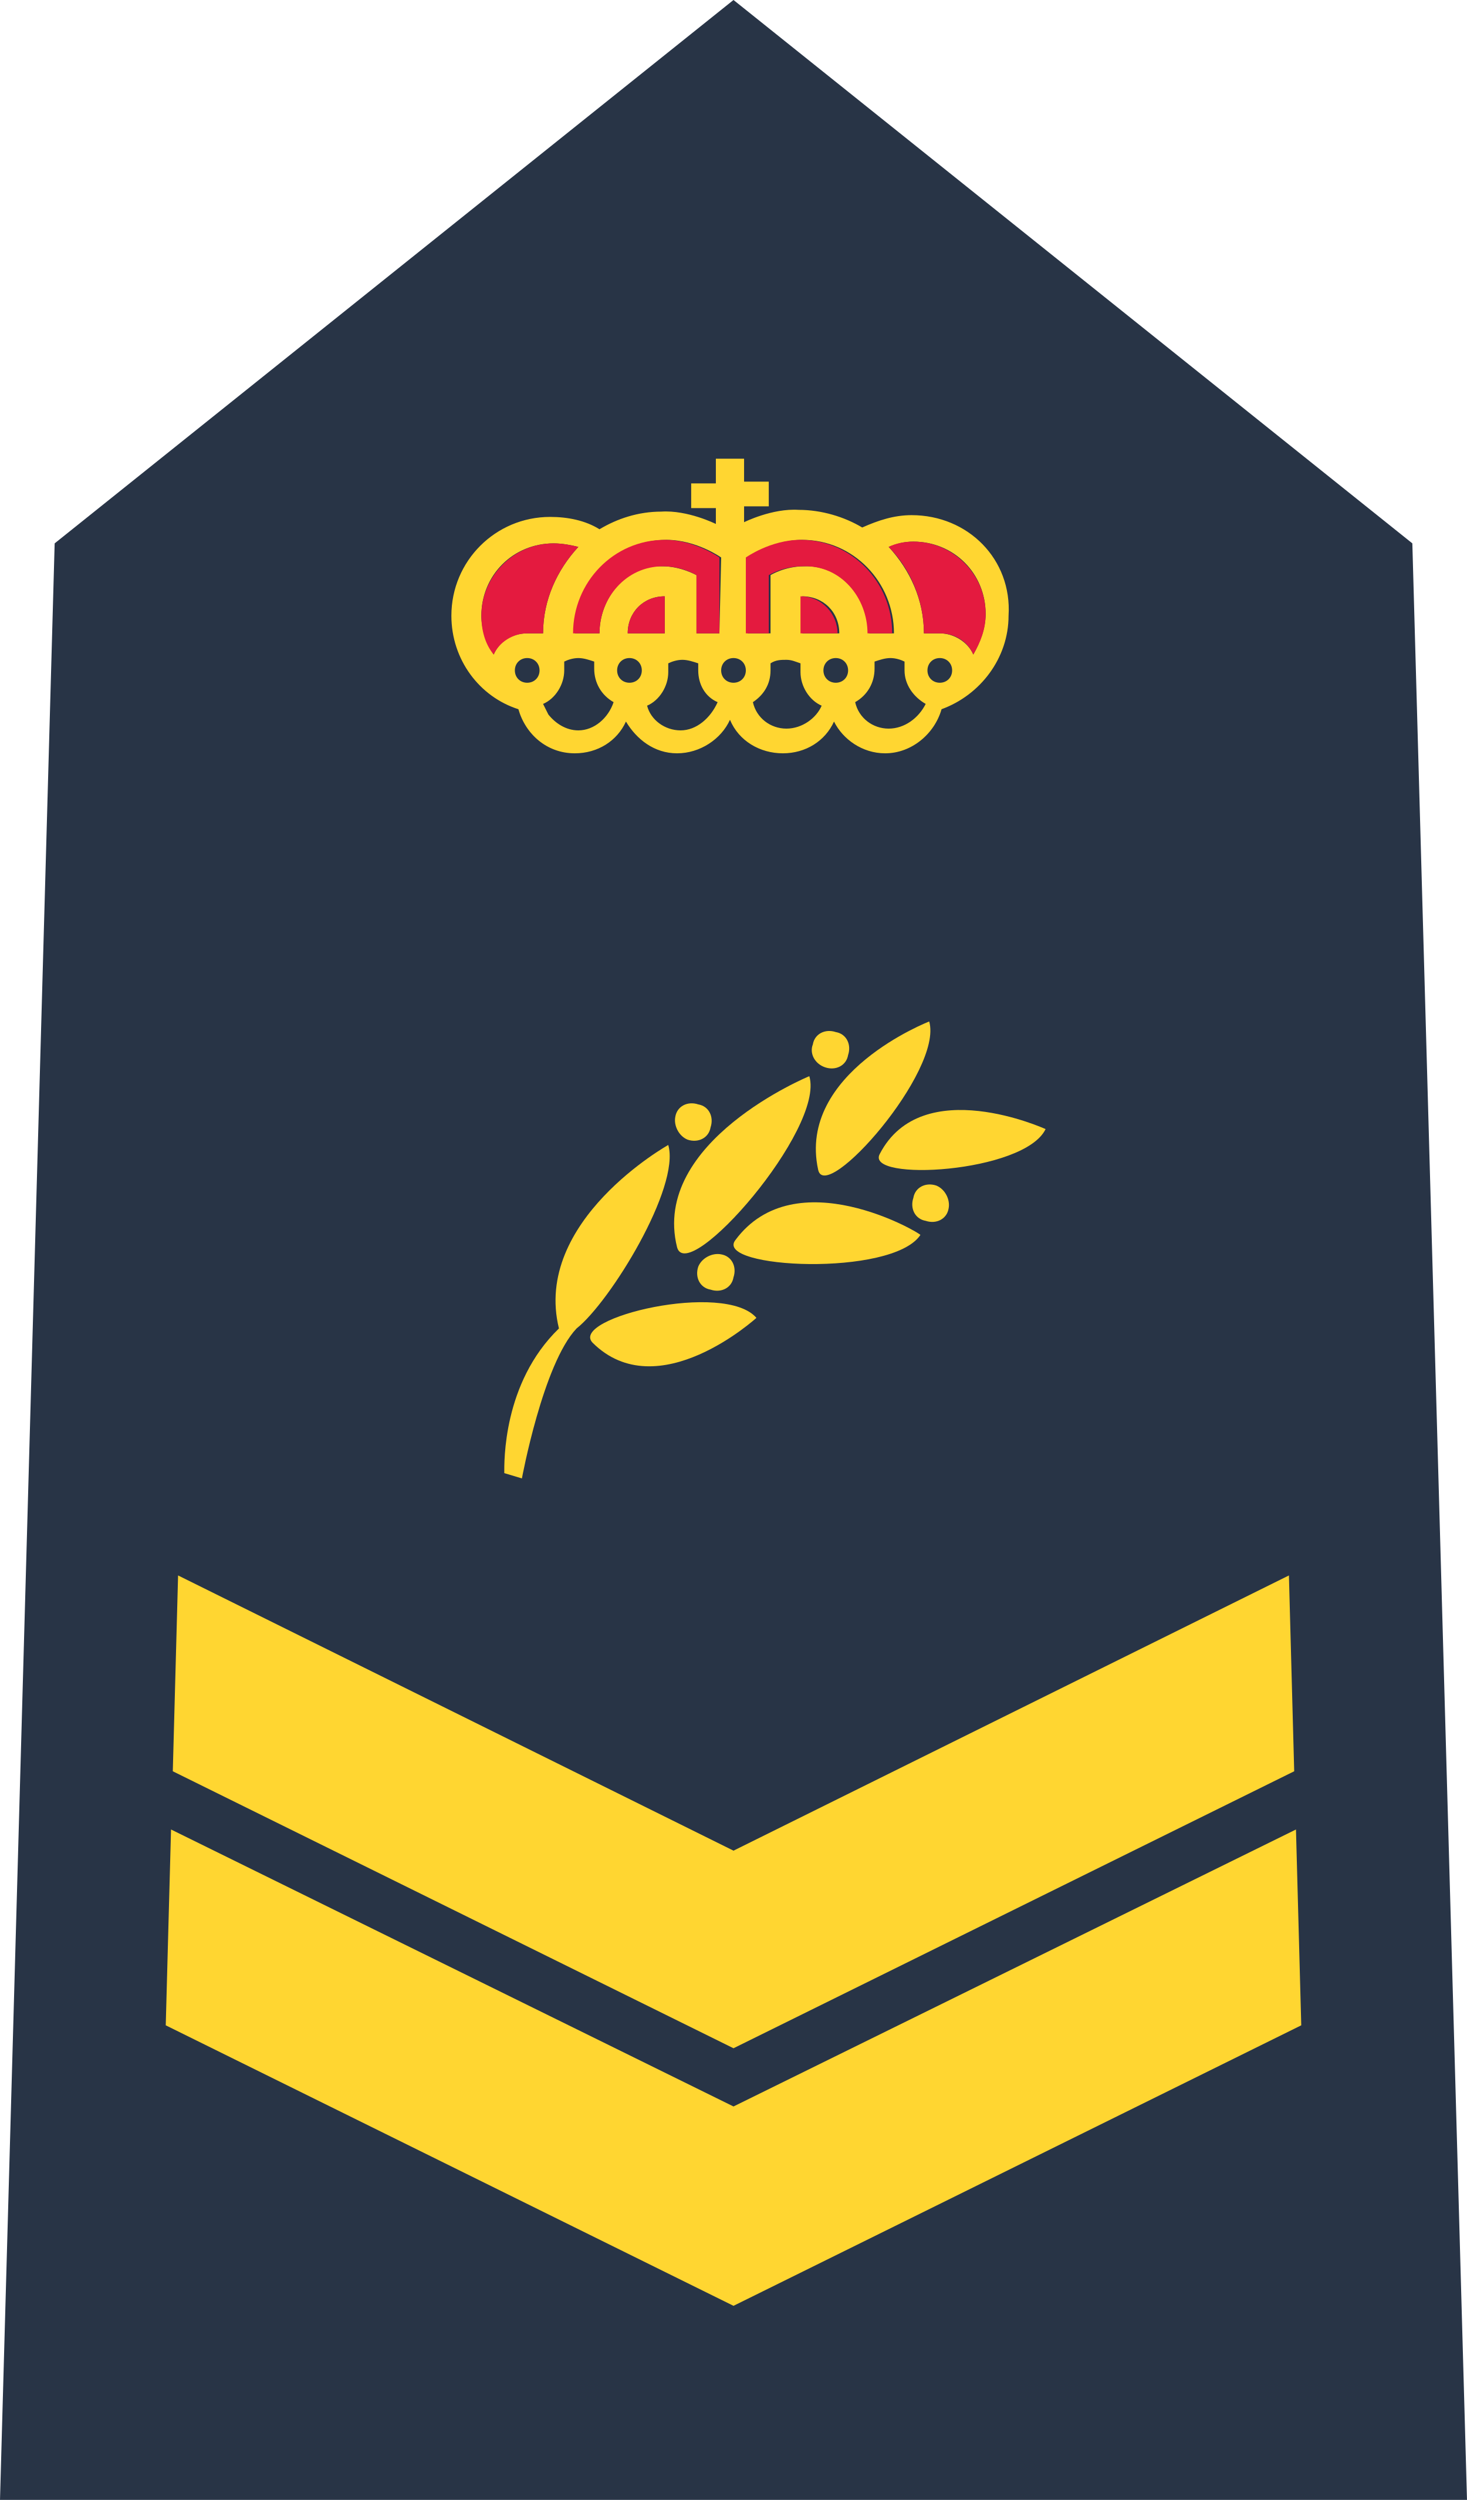
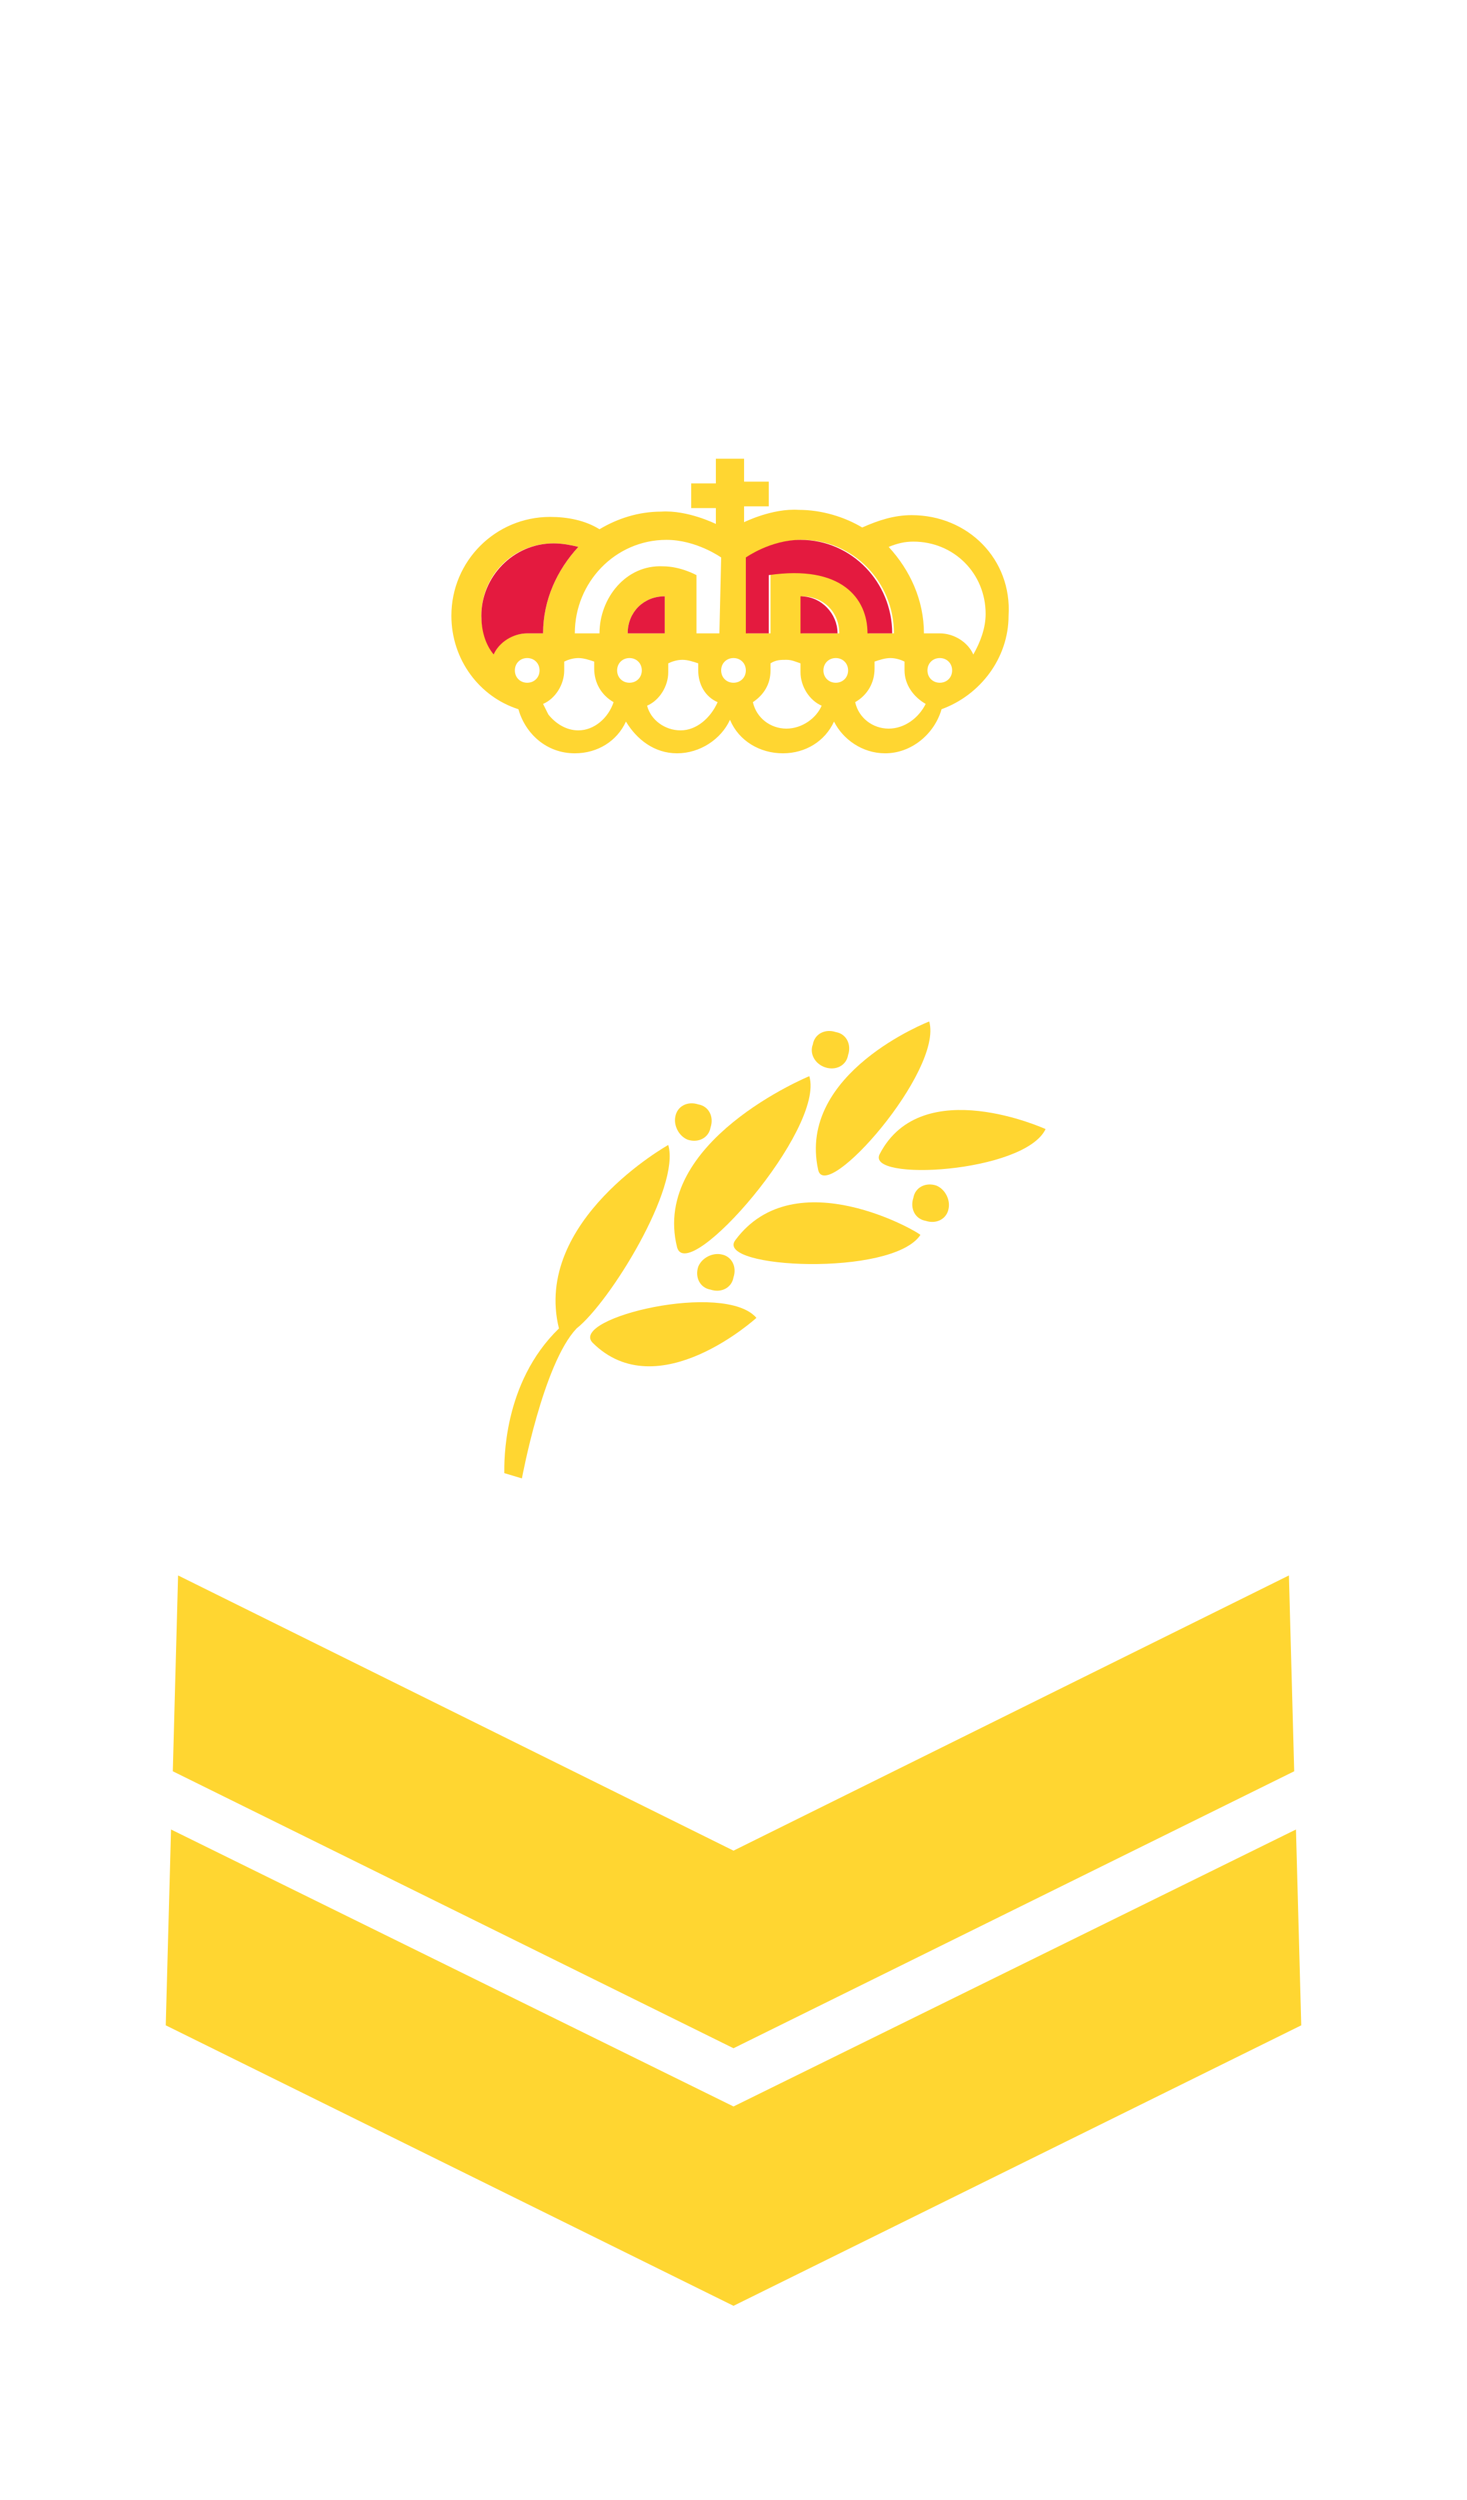
<svg xmlns="http://www.w3.org/2000/svg" version="1.1" id="Capa_1" x="0px" y="0px" viewBox="0 0 83.2 141.7" style="enable-background:new 0 0 83.2 141.7;" xml:space="preserve">
  <style type="text/css">
	.st0{fill:#283446;}
	.st1{fill:#FFD631;}
	.st2{fill:none;}
	.st3{fill:#E41A3F;}
</style>
  <g>
-     <polygon class="st0" points="41.6,0 3.1,30.8 0,141.7 83.2,141.7 80.1,30.8  " />
    <g>
      <path class="st1" d="M46.8,60.5c0.6,0.2,1.2-0.1,1.3-0.7c0.2-0.6-0.1-1.2-0.7-1.3c-0.6-0.2-1.2,0.1-1.3,0.7    C45.9,59.7,46.2,60.3,46.8,60.5z" />
      <path class="st1" d="M39,64.6c0.6,0.2,1.2-0.1,1.3-0.7c0.2-0.6-0.1-1.2-0.7-1.3c-0.6-0.2-1.2,0.1-1.3,0.7    C38.2,63.8,38.5,64.4,39,64.6z" />
      <path class="st1" d="M53.1,67.2c-0.6-0.2-1.2,0.1-1.3,0.7c-0.2,0.6,0.1,1.2,0.7,1.3c0.6,0.2,1.2-0.1,1.3-0.7    C53.9,68,53.6,67.4,53.1,67.2z" />
      <path class="st1" d="M39.6,71.8c-0.2,0.6,0.1,1.2,0.7,1.3c0.6,0.2,1.2-0.1,1.3-0.7c0.2-0.6-0.1-1.2-0.7-1.3    C40.4,71,39.8,71.3,39.6,71.8z" />
      <path class="st1" d="M37.9,64.9c0,0-7.7,4.3-6.2,10.4c-3.2,3.1-3.1,7.6-3.1,8.2l1,0.3c0,0,1.2-6.5,3.1-8.5c0,0,0,0,0,0    C34.6,73.8,38.6,67.3,37.9,64.9z" />
      <path class="st1" d="M45.9,61c0,0-9,3.7-7.5,9.7C39,72.9,46.8,64,45.9,61z" />
      <path class="st1" d="M33.6,76.1c3.7,3.7,9.3-1.4,9.3-1.4C41.1,72.6,32.3,74.7,33.6,76.1z" />
      <path class="st1" d="M49.9,65.4C49,67,58.1,66.5,59.3,64C59.3,64,52.3,60.8,49.9,65.4z" />
      <path class="st1" d="M41.7,70.3c-1.2,1.6,8.9,2.1,10.5-0.3C52.2,69.9,45.1,65.7,41.7,70.3z" />
      <path class="st1" d="M46.4,66.3c0.4,2,7.1-5.6,6.3-8.4C52.7,57.9,45.2,60.8,46.4,66.3z" />
    </g>
    <g>
      <path class="st2" d="M39.5,38c0-0.2,0-0.3,0-0.4c-0.3-0.1-0.6-0.2-0.9-0.2c-0.3,0-0.5,0-0.8,0.2c0,0.2,0,0.3,0,0.5    c0,0.8-0.5,1.6-1.2,1.9c0.2,0.8,1,1.4,1.9,1.4c0.9,0,1.7-0.6,1.9-1.5C39.9,39.5,39.5,38.8,39.5,38z" />
      <path class="st2" d="M37.7,30.6C37.7,30.6,37.7,30.6,37.7,30.6c-2.9,0-5.2,2.4-5.2,5.3h0C32.5,33,34.8,30.6,37.7,30.6z" />
      <path class="st2" d="M41.6,37.3c-0.4,0-0.7,0.3-0.7,0.7c0,0.4,0.3,0.7,0.7,0.7c0.4,0,0.7-0.3,0.7-0.7S42,37.3,41.6,37.3z" />
      <path class="st2" d="M35.6,35.9L35.6,35.9c0-1.2,0.9-2.1,2.1-2.1v0C36.5,33.8,35.6,34.7,35.6,35.9z" />
      <path class="st2" d="M37.6,32.1C37.6,32.1,37.6,32.1,37.6,32.1c1.1,0,1.9,0.5,1.9,0.5l0,3.3h0l0-3.3    C39.5,32.6,38.7,32.1,37.6,32.1z" />
      <path class="st2" d="M45.3,38c0-0.2,0-0.3,0-0.5c-0.2-0.1-0.5-0.2-0.8-0.2c-0.3,0-0.7,0.1-0.9,0.2c0,0.1,0,0.3,0,0.4    c0,0.8-0.4,1.5-1,1.8c0.2,0.9,1,1.5,1.9,1.5c0.9,0,1.7-0.6,1.9-1.4C45.8,39.5,45.3,38.8,45.3,38z" />
-       <path class="st2" d="M35.7,37.3c-0.4,0-0.7,0.3-0.7,0.7c0,0.4,0.3,0.7,0.7,0.7c0.4,0,0.7-0.3,0.7-0.7    C36.4,37.6,36.1,37.3,35.7,37.3z" />
      <path class="st2" d="M29.9,37.3c-0.4,0-0.7,0.3-0.7,0.7c0,0.4,0.3,0.7,0.7,0.7c0.4,0,0.7-0.3,0.7-0.7    C30.6,37.7,30.3,37.3,29.9,37.3z" />
      <path class="st2" d="M33.6,38c0-0.1,0-0.3,0-0.4c-0.3-0.1-0.6-0.2-0.9-0.2c-0.3,0-0.6,0-0.8,0.2c0,0.1,0,0.3,0,0.5    c0,0.8-0.5,1.6-1.2,1.9c0.1,0.2,0.2,0.4,0.3,0.6c0.4,0.5,1,0.9,1.7,0.9c0.9,0,1.7-0.6,1.9-1.5C34.1,39.5,33.6,38.8,33.6,38z" />
      <path class="st2" d="M31.4,30.8C31.4,30.8,31.4,30.8,31.4,30.8c-2.3,0-4.1,1.9-4.1,4.1c0,0.8,0.2,1.6,0.7,2.2c0,0,0,0,0,0    c-0.4-0.6-0.7-1.4-0.7-2.2C27.3,32.6,29.1,30.8,31.4,30.8z" />
      <path class="st2" d="M51.2,38c0-0.2,0-0.3,0-0.5c-0.2-0.1-0.5-0.2-0.8-0.2c-0.3,0-0.6,0.1-0.9,0.2c0,0.1,0,0.3,0,0.4    c0,0.8-0.5,1.5-1.1,1.9c0.2,0.9,1,1.5,1.9,1.5c0.9,0,1.7-0.6,1.9-1.5C51.6,39.5,51.2,38.8,51.2,38z" />
      <path class="st2" d="M49.2,35.9c0-2-1.5-3.8-3.7-3.8c0,0,0,0,0,0C47.7,32,49.2,33.9,49.2,35.9L49.2,35.9z" />
      <path class="st2" d="M51.8,30.7C51.8,30.7,51.7,30.7,51.8,30.7c-0.5,0-1,0.1-1.4,0.3c1.2,1.2,2,3,2,4.9h0c0-1.9-0.8-3.6-2-4.9    C50.8,30.8,51.3,30.7,51.8,30.7z" />
      <path class="st2" d="M53.3,35.8L53.3,35.8c0.9,0,1.6,0.5,1.9,1.2c0,0,0,0,0,0C54.9,36.3,54.1,35.8,53.3,35.8z" />
      <path class="st2" d="M53.3,37.3c-0.4,0-0.7,0.3-0.7,0.7c0,0.4,0.3,0.7,0.7,0.7c0.4,0,0.7-0.3,0.7-0.7C54,37.6,53.7,37.3,53.3,37.3    z" />
      <path class="st2" d="M47.4,37.3c-0.4,0-0.7,0.3-0.7,0.7c0,0.4,0.3,0.7,0.7,0.7c0.4,0,0.7-0.3,0.7-0.7    C48.1,37.6,47.8,37.3,47.4,37.3z" />
-       <path class="st2" d="M45.4,30.6C45.4,30.6,45.4,30.6,45.4,30.6c-1.7,0-3.1,1-3.1,1v4.3h0v-4.3C42.4,31.6,43.8,30.6,45.4,30.6z" />
      <polygon class="st2" points="45.5,35.9 45.5,35.9 45.5,33.8 45.5,33.8   " />
      <path class="st1" d="M51.7,29.2c-1,0-1.9,0.3-2.8,0.7c-1-0.6-2.3-1-3.6-1c-1.5-0.1-3.1,0.7-3.1,0.7v-0.9h1.4v-1.4h-1.4V26h-1.6    v1.4h-1.4v1.4h1.4v0.9c0,0-1.6-0.8-3.1-0.7c-1.3,0-2.5,0.4-3.5,1c-0.8-0.5-1.8-0.7-2.8-0.7c-3.1,0-5.6,2.5-5.6,5.6    c0,2.5,1.6,4.6,3.8,5.3c0.4,1.4,1.6,2.5,3.2,2.5c1.3,0,2.4-0.7,2.9-1.8c0.6,1,1.6,1.8,2.9,1.8c1.3,0,2.5-0.8,3-1.9    c0.5,1.2,1.7,1.9,3,1.9c1.3,0,2.4-0.7,2.9-1.8c0.5,1,1.6,1.8,2.9,1.8c1.5,0,2.8-1.1,3.2-2.5c2.2-0.8,3.8-2.9,3.8-5.3    C57.4,31.7,54.9,29.2,51.7,29.2z M29.9,38.7c-0.4,0-0.7-0.3-0.7-0.7c0-0.4,0.3-0.7,0.7-0.7c0.4,0,0.7,0.3,0.7,0.7    C30.6,38.4,30.3,38.7,29.9,38.7z M30.8,35.9h-0.9c-0.9,0-1.6,0.5-1.9,1.2c0,0,0,0,0,0c0,0,0,0,0,0c-0.4-0.6-0.7-1.4-0.7-2.2    c0-2.3,1.8-4.1,4.1-4.1c0,0,0,0,0,0c0,0,0,0,0,0c0.5,0,1,0.1,1.4,0.2C31.6,32.3,30.8,34,30.8,35.9L30.8,35.9z M32.8,41.4    c-0.7,0-1.3-0.4-1.7-0.9c-0.1-0.2-0.2-0.4-0.3-0.6c0.7-0.3,1.2-1.1,1.2-1.9c0-0.2,0-0.3,0-0.5c0.2-0.1,0.5-0.2,0.8-0.2    c0.3,0,0.6,0.1,0.9,0.2c0,0.1,0,0.3,0,0.4c0,0.8,0.4,1.5,1.1,1.9C34.5,40.7,33.7,41.4,32.8,41.4z M35.7,38.7    c-0.4,0-0.7-0.3-0.7-0.7c0-0.4,0.3-0.7,0.7-0.7c0.4,0,0.7,0.3,0.7,0.7C36.4,38.4,36.1,38.7,35.7,38.7z M37.7,33.8v2.1l-2.1,0l0,0    h0C35.6,34.7,36.5,33.8,37.7,33.8L37.7,33.8C37.7,33.8,37.7,33.8,37.7,33.8z M38.6,41.4c-0.9,0-1.7-0.6-1.9-1.4    c0.7-0.3,1.2-1.1,1.2-1.9c0-0.2,0-0.3,0-0.5c0.2-0.1,0.5-0.2,0.8-0.2c0.3,0,0.6,0.1,0.9,0.2c0,0.1,0,0.3,0,0.4    c0,0.8,0.4,1.5,1.1,1.8C40.3,40.7,39.5,41.4,38.6,41.4z M40.8,35.9h-1.3h0l0-3.3c0,0-0.9-0.5-1.9-0.5c-2.1-0.1-3.6,1.8-3.6,3.8h0    h-1.4h0c0-2.9,2.3-5.3,5.2-5.3c0,0,0,0,0,0c0,0,0,0,0,0c1.7,0,3.1,1,3.1,1L40.8,35.9L40.8,35.9z M41.6,38.7    c-0.4,0-0.7-0.3-0.7-0.7c0-0.4,0.3-0.7,0.7-0.7c0.4,0,0.7,0.3,0.7,0.7S42,38.7,41.6,38.7z M44.6,41.3c-0.9,0-1.7-0.6-1.9-1.5    c0.6-0.4,1-1,1-1.8c0-0.1,0-0.3,0-0.4c0.3-0.2,0.6-0.2,0.9-0.2c0.3,0,0.5,0.1,0.8,0.2c0,0.2,0,0.3,0,0.5c0,0.8,0.5,1.6,1.2,1.9    C46.3,40.7,45.5,41.3,44.6,41.3z M45.5,33.8c1.2,0,2.1,0.9,2.1,2.1h0h-2.1h0L45.5,33.8C45.5,33.8,45.5,33.8,45.5,33.8L45.5,33.8z     M47.4,38.7c-0.4,0-0.7-0.3-0.7-0.7c0-0.4,0.3-0.7,0.7-0.7c0.4,0,0.7,0.3,0.7,0.7C48.1,38.4,47.8,38.7,47.4,38.7z M45.6,32.1    c-1.1,0-1.9,0.5-1.9,0.5v3.3l-1.3,0l0,0h0v-4.3c0,0,1.4-1,3.1-1c0,0,0,0,0,0c0,0,0,0,0,0c2.9,0,5.2,2.4,5.2,5.3h0h-1.4h0    C49.2,33.9,47.7,32,45.6,32.1z M50.4,41.3c-0.9,0-1.7-0.6-1.9-1.5c0.7-0.4,1.1-1.1,1.1-1.9c0-0.1,0-0.3,0-0.4    c0.3-0.1,0.6-0.2,0.9-0.2c0.3,0,0.6,0.1,0.8,0.2c0,0.1,0,0.3,0,0.5c0,0.8,0.5,1.5,1.2,1.9C52.1,40.7,51.3,41.3,50.4,41.3z     M53.3,38.7c-0.4,0-0.7-0.3-0.7-0.7c0-0.4,0.3-0.7,0.7-0.7c0.4,0,0.7,0.3,0.7,0.7C54,38.4,53.7,38.7,53.3,38.7z M55.2,37.1    C55.2,37.1,55.2,37.1,55.2,37.1C55.2,37.1,55.2,37.1,55.2,37.1c-0.3-0.7-1.1-1.2-1.9-1.2h-0.9h0c0-1.9-0.8-3.6-2-4.9    c0.5-0.2,0.9-0.3,1.4-0.3c0,0,0,0,0,0c0,0,0,0,0,0c2.3,0,4.1,1.8,4.1,4.1C55.9,35.6,55.6,36.4,55.2,37.1z" />
      <path class="st3" d="M47.5,35.9L47.5,35.9c0-1.1-0.9-2.1-2.1-2.1v0l0,2.1H47.5z" />
      <path class="st3" d="M35.6,35.9L35.6,35.9l2.1,0v-2.1c0,0,0,0,0,0C36.5,33.8,35.6,34.7,35.6,35.9z" />
-       <path class="st3" d="M51.8,30.7C51.8,30.7,51.8,30.7,51.8,30.7c-0.5,0-1,0.1-1.4,0.3c1.2,1.2,2,3,2,4.9h0.9h0    c0.9,0,1.6,0.5,1.9,1.2c0,0,0,0,0,0c0.4-0.7,0.7-1.4,0.7-2.3C55.9,32.5,54,30.7,51.8,30.7z" />
-       <path class="st3" d="M49.2,35.9h1.4h0c0-2.9-2.3-5.3-5.2-5.3c0,0,0,0,0,0c-1.7,0-3.1,1-3.1,1v4.3l0,0l1.3,0v-3.3    c0,0,0.8-0.5,1.9-0.5c0,0,0,0,0,0C47.7,32,49.2,33.9,49.2,35.9z" />
-       <path class="st3" d="M37.7,30.6C37.7,30.6,37.7,30.6,37.7,30.6c-2.9,0-5.2,2.4-5.2,5.3H34h0c0-2,1.5-3.8,3.6-3.8c0,0,0,0,0,0    c1.1,0,1.9,0.5,1.9,0.5l0,3.3h1.3h0l0-4.3C40.8,31.6,39.4,30.6,37.7,30.6z" />
+       <path class="st3" d="M49.2,35.9h1.4h0c0-2.9-2.3-5.3-5.2-5.3c0,0,0,0,0,0c-1.7,0-3.1,1-3.1,1v4.3l0,0l1.3,0v-3.3    c0,0,0,0,0,0C47.7,32,49.2,33.9,49.2,35.9z" />
      <path class="st3" d="M31.4,30.8C31.4,30.8,31.4,30.8,31.4,30.8c-2.3,0-4.1,1.9-4.1,4.1c0,0.8,0.2,1.6,0.7,2.2c0,0,0,0,0,0    c0.3-0.7,1.1-1.2,1.9-1.2h0.9h0c0-1.9,0.8-3.6,2-4.9C32.4,30.9,31.9,30.8,31.4,30.8z" />
    </g>
    <g>
      <polygon class="st1" points="73.4,100.4 73.1,89.3 41.6,104.9 10.1,89.3 9.8,100.4 41.6,116.1   " />
      <polygon class="st1" points="73.5,103.7 41.6,119.4 9.7,103.7 9.4,114.8 41.6,130.7 73.8,114.8   " />
    </g>
  </g>
</svg>